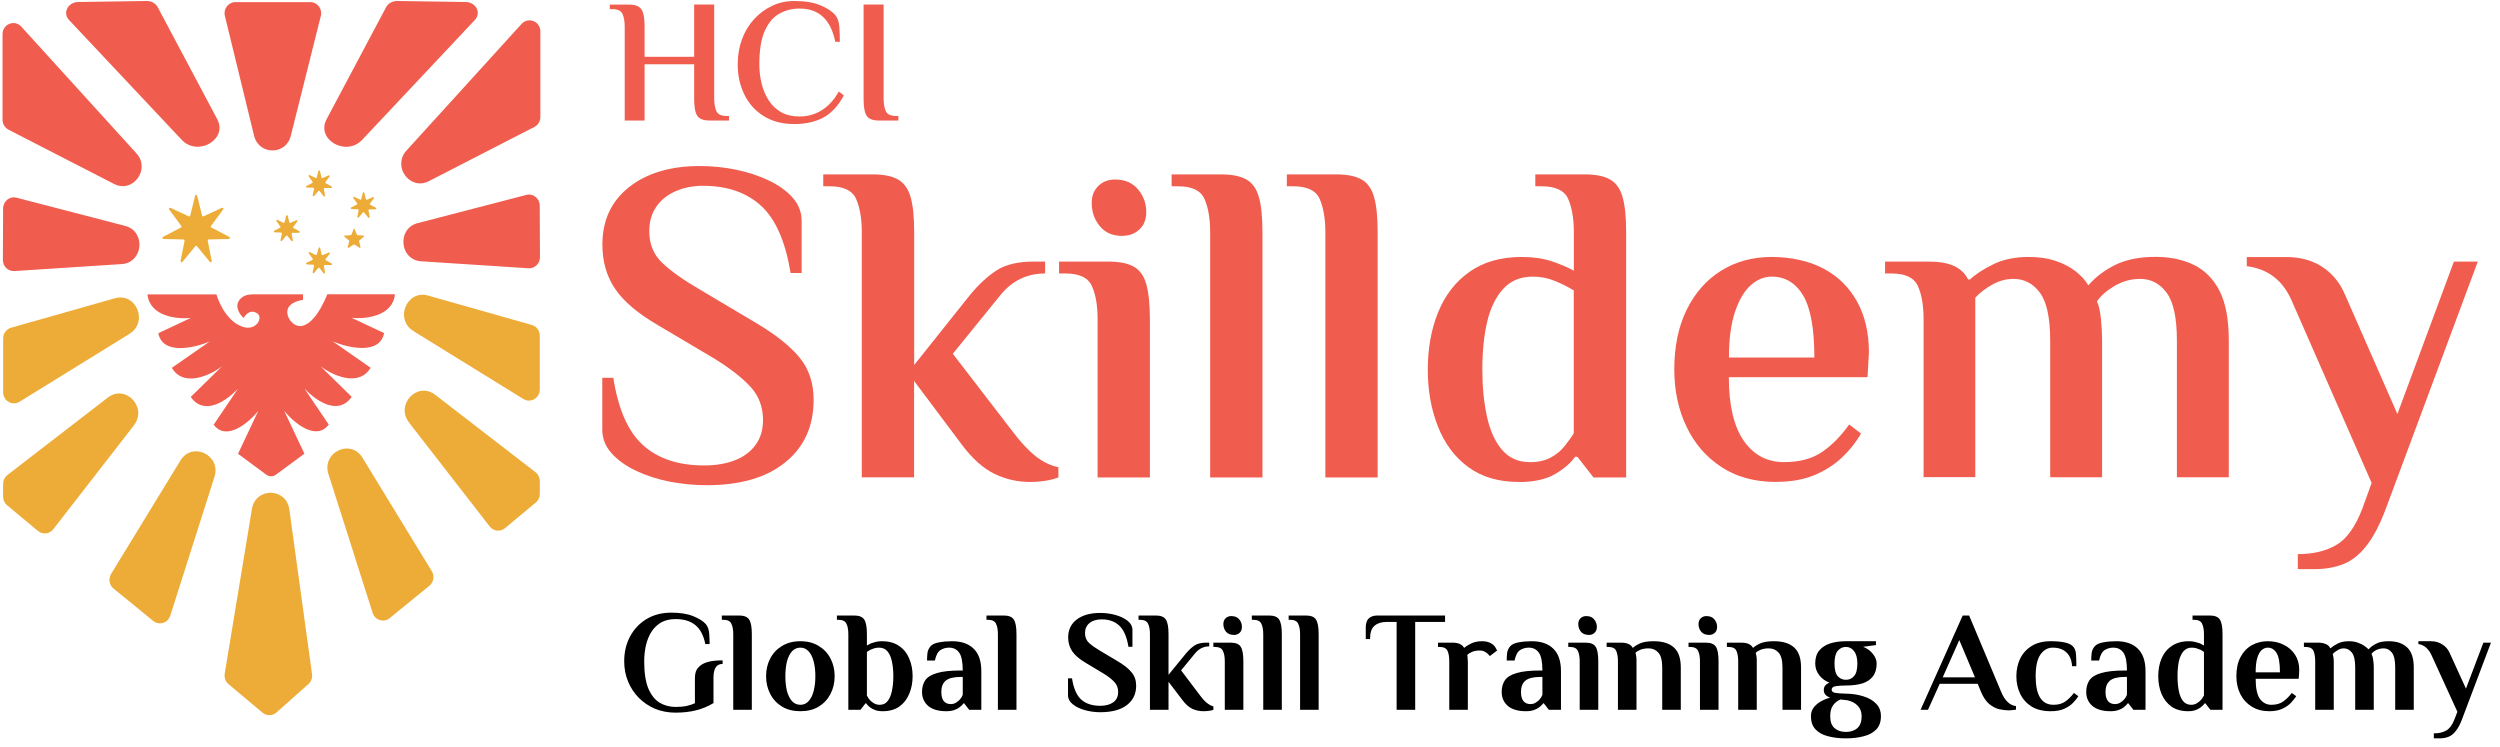
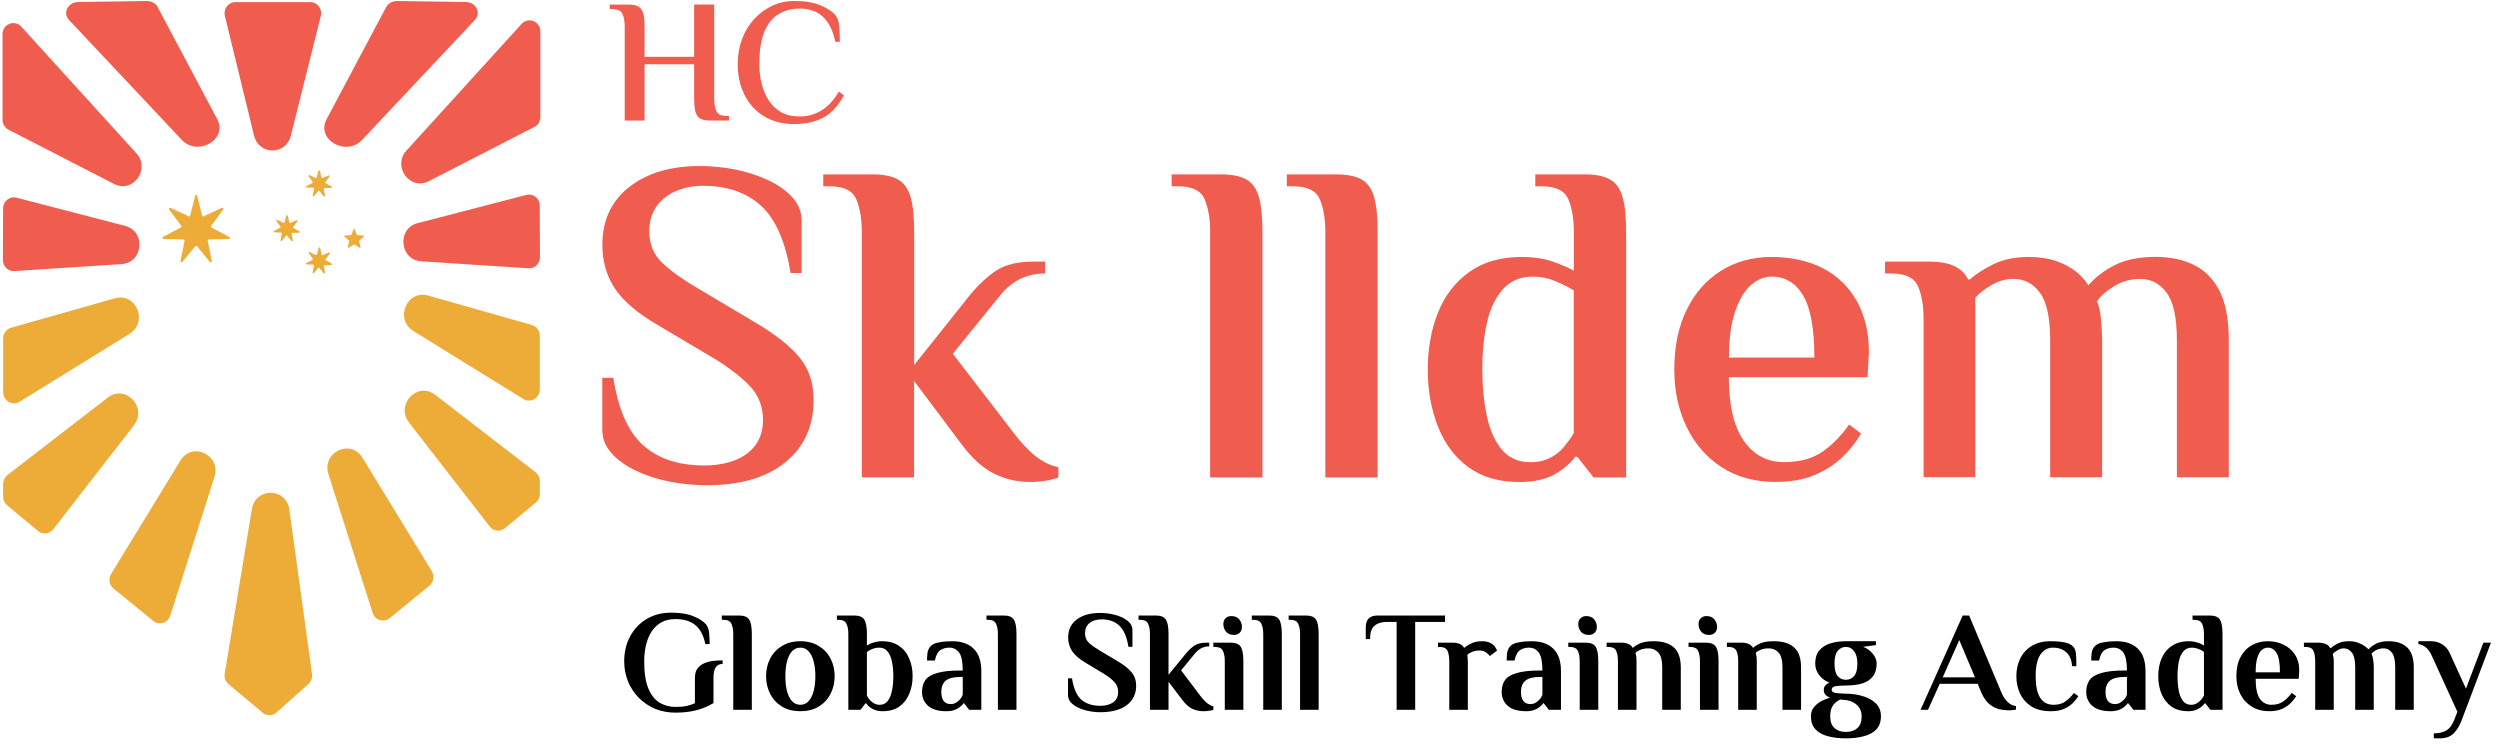
<svg xmlns="http://www.w3.org/2000/svg" width="455" height="136" viewBox="0 0 455 136" fill="none">
  <path d="M128.58 88.308C126.29 88.308 124.035 88.075 121.817 87.646C119.581 87.198 117.541 86.537 115.681 85.642C113.82 84.748 112.335 83.674 111.244 82.422C110.153 81.169 109.616 79.756 109.616 78.2V68.754H111.62C112.514 74.497 114.321 78.593 117.058 81.044C119.796 83.495 123.499 84.712 128.168 84.712C130.225 84.712 132.068 84.408 133.678 83.799C135.288 83.191 136.558 82.261 137.489 81.008C138.419 79.756 138.866 78.236 138.866 76.447C138.866 74.049 138.097 72.028 136.576 70.382C135.056 68.736 132.891 67.054 130.1 65.319L119.813 59.219C116.074 57.054 113.445 54.818 111.924 52.528C110.385 50.238 109.634 47.572 109.634 44.513C109.634 40.112 111.244 36.624 114.482 34.065C117.72 31.507 121.996 30.219 127.345 30.219C129.563 30.219 131.782 30.434 133.947 30.881C136.111 31.328 138.115 31.99 139.922 32.849C141.729 33.708 143.178 34.763 144.269 35.98C145.36 37.214 145.897 38.627 145.897 40.237V49.683H143.893C142.945 43.941 141.156 39.862 138.508 37.447C135.861 35.031 132.336 33.815 127.935 33.815C126.093 33.815 124.429 34.155 122.926 34.817C121.424 35.479 120.261 36.427 119.42 37.661C118.579 38.896 118.168 40.363 118.168 42.098C118.168 44.441 118.955 46.356 120.547 47.858C122.139 49.361 124.322 50.918 127.113 52.546L137.381 58.646C141.067 60.811 143.768 62.958 145.486 65.033C147.221 67.126 148.08 69.702 148.08 72.761C148.08 77.556 146.362 81.348 142.945 84.121C139.528 86.912 134.752 88.308 128.615 88.308H128.58Z" fill="#F05C4E" />
  <path d="M187.491 87.718C185.201 87.718 183.055 87.234 181.015 86.251C178.976 85.267 177.026 83.531 175.129 81.027L166.363 69.327V86.877H156.846V42.259C156.846 39.755 156.488 37.733 155.808 36.195C155.111 34.656 153.518 33.905 150.996 33.905H149.833V31.74H158.85C160.8 31.74 162.32 32.044 163.411 32.652C164.503 33.261 165.272 34.316 165.719 35.837C166.167 37.34 166.381 39.486 166.381 42.277V66.429L176.578 53.637C178.135 51.741 179.745 50.274 181.391 49.201C183.037 48.145 185.273 47.608 188.117 47.608H190.211V49.773C188.6 49.773 187.098 50.095 185.738 50.739C184.378 51.383 183.126 52.403 182.017 53.78L173.412 64.389L184.271 78.504C185.774 80.508 187.205 82.029 188.529 83.066C189.871 84.104 191.23 84.748 192.626 85.034V86.877C192.178 87.091 191.463 87.288 190.461 87.467C189.459 87.628 188.475 87.718 187.527 87.718H187.491Z" fill="#F05C4E" />
-   <path d="M199.764 86.876V58.127C199.764 55.623 199.424 53.601 198.726 52.062C198.028 50.524 196.436 49.773 193.914 49.773H192.751V47.608H201.767C203.717 47.608 205.238 47.912 206.329 48.52C207.421 49.129 208.19 50.184 208.619 51.705C209.049 53.225 209.281 55.354 209.281 58.145V86.894H199.746L199.764 86.876ZM204.29 42.939C202.501 42.939 201.123 42.348 200.157 41.15C199.173 39.951 198.69 38.538 198.69 36.928C198.69 35.639 199.102 34.62 199.907 33.833C200.712 33.045 201.732 32.67 202.948 32.67C204.737 32.67 206.115 33.278 207.117 34.459C208.118 35.657 208.619 37.035 208.619 38.591C208.619 39.933 208.208 40.989 207.367 41.758C206.526 42.545 205.506 42.921 204.272 42.921L204.29 42.939Z" fill="#F05C4E" />
  <path d="M220.249 86.877V42.259C220.249 39.755 219.891 37.733 219.212 36.195C218.514 34.656 216.922 33.905 214.399 33.905H213.236V31.74H222.253C224.203 31.74 225.723 32.044 226.815 32.652C227.906 33.261 228.675 34.316 229.105 35.837C229.552 37.34 229.767 39.486 229.767 42.277V86.895H220.231L220.249 86.877Z" fill="#F05C4E" />
  <path d="M241.215 86.877V42.259C241.215 39.755 240.857 37.733 240.177 36.195C239.48 34.656 237.887 33.905 235.365 33.905H234.202V31.74H243.219C245.169 31.74 246.689 32.044 247.781 32.652C248.872 33.261 249.641 34.316 250.071 35.837C250.518 37.34 250.732 39.486 250.732 42.277V86.895H241.197L241.215 86.877Z" fill="#F05C4E" />
  <path d="M276.405 87.718C272.737 87.718 269.66 86.805 267.209 84.998C264.758 83.191 262.916 80.723 261.699 77.61C260.465 74.497 259.856 71.044 259.856 67.251C259.856 63.459 260.483 59.934 261.735 56.84C262.987 53.745 264.884 51.294 267.424 49.487C269.964 47.68 273.149 46.767 276.995 46.767C279.052 46.767 280.859 47.036 282.434 47.555C283.99 48.091 285.332 48.664 286.441 49.272V42.259C286.441 39.755 286.083 37.733 285.403 36.195C284.706 34.656 283.113 33.905 280.591 33.905H279.428V31.74H288.445C290.395 31.74 291.915 32.044 293.006 32.652C294.098 33.261 294.867 34.316 295.296 35.837C295.744 37.34 295.958 39.486 295.958 42.277V86.895H290.019L287.085 83.138H286.673C285.886 84.247 284.688 85.302 283.042 86.269C281.396 87.234 279.178 87.736 276.405 87.736V87.718ZM278.408 84.122C279.911 84.122 281.181 83.835 282.219 83.281C283.256 82.726 284.097 82.029 284.759 81.188C285.421 80.347 285.994 79.578 286.423 78.844V52.85C285.421 52.242 284.276 51.669 282.988 51.133C281.7 50.596 280.376 50.346 278.981 50.346C276.745 50.346 274.956 51.079 273.596 52.564C272.236 54.049 271.252 56.052 270.662 58.575C270.072 61.115 269.785 63.995 269.785 67.216C269.785 70.436 270.072 73.263 270.626 75.821C271.181 78.379 272.111 80.401 273.381 81.885C274.669 83.37 276.333 84.104 278.39 84.104L278.408 84.122Z" fill="#F05C4E" />
  <path d="M323.273 87.717C319.373 87.717 316.045 86.805 313.29 84.998C310.535 83.191 308.406 80.74 306.939 77.645C305.454 74.55 304.721 71.08 304.721 67.233C304.721 63.065 305.472 59.433 306.975 56.374C308.478 53.315 310.571 50.936 313.236 49.272C315.902 47.608 318.979 46.767 322.432 46.767C325.885 46.767 329.194 47.465 331.842 48.861C334.49 50.256 336.529 52.26 337.978 54.871C339.427 57.483 340.143 60.578 340.143 64.138L339.892 68.647H314.65C314.65 73.781 315.562 77.627 317.369 80.222C319.176 82.816 321.609 84.104 324.686 84.104C327.53 84.104 329.856 83.478 331.663 82.225C333.47 80.973 335.098 79.309 336.547 77.252L338.712 78.915C337.763 80.526 336.601 81.993 335.205 83.299C333.81 84.605 332.146 85.66 330.196 86.483C328.246 87.288 325.938 87.7 323.255 87.7L323.273 87.717ZM314.667 65.069H330.214C330.214 59.827 329.534 56.07 328.174 53.78C326.815 51.49 324.901 50.345 322.45 50.345C321.054 50.345 319.784 50.882 318.603 51.938C317.44 52.993 316.492 54.603 315.759 56.786C315.043 58.95 314.667 61.723 314.667 65.051V65.069Z" fill="#F05C4E" />
  <path d="M350.092 86.876V58.127C350.092 55.623 349.752 53.601 349.054 52.063C348.357 50.524 346.764 49.773 344.242 49.773H343.079V47.608H351.094C352.936 47.608 354.439 47.876 355.602 48.395C356.765 48.932 357.641 49.737 358.196 50.864H358.536C359.538 49.916 360.951 49.003 362.758 48.109C364.565 47.214 366.73 46.767 369.234 46.767C371.077 46.767 372.705 47 374.118 47.483C375.531 47.948 376.766 48.592 377.786 49.397C378.805 50.202 379.575 51.061 380.075 51.937C381.364 50.435 382.992 49.2 384.959 48.216C386.927 47.25 389.378 46.749 392.276 46.749C394.942 46.749 397.286 47.232 399.289 48.216C401.293 49.2 402.849 50.775 403.976 52.975C405.086 55.175 405.64 58.163 405.64 61.956V86.859H396.194V61.956C396.194 57.841 395.568 54.943 394.316 53.261C393.064 51.58 391.453 50.757 389.503 50.757C387.893 50.757 386.355 51.168 384.906 52.009C383.457 52.85 382.365 53.798 381.65 54.853C381.99 55.569 382.222 56.624 382.365 57.984C382.508 59.344 382.58 60.668 382.58 61.956V86.859H373.134V61.956C373.134 57.841 372.508 54.943 371.256 53.261C370.003 51.58 368.393 50.757 366.443 50.757C365.102 50.757 363.831 51.114 362.597 51.794C361.363 52.492 360.343 53.279 359.502 54.174V86.841H350.056L350.092 86.876Z" fill="#F05C4E" />
-   <path d="M418.202 103.603V100.848C420.993 100.848 423.319 100.294 425.215 99.184C427.111 98.075 428.704 95.839 429.974 92.494L431.637 87.896L417.272 55.139C416.431 53.082 415.304 51.508 413.891 50.417C412.477 49.325 410.814 48.681 408.917 48.449V46.785H416.181C418.685 46.785 420.85 47.393 422.657 48.574C424.464 49.773 425.823 51.401 426.718 53.458L436.325 75.355L446.611 47.608H450.959L434.321 92.315C433.212 95.32 432.013 97.646 430.725 99.292C429.437 100.938 428.024 102.065 426.467 102.673C424.911 103.281 423.158 103.585 421.208 103.585H418.202V103.603Z" fill="#F05C4E" />
  <path d="M22.79 41.117L3.012 35.981C1.773 35.653 0.566 36.617 0.566 37.93L0.523 47.311C0.523 48.475 1.476 49.407 2.609 49.333L22.155 48.062C26.073 47.808 26.591 42.101 22.78 41.117H22.79ZM28.709 1.316C28.339 0.606 27.534 0.162 26.666 0.183L14.225 0.363C12.361 0.395 11.355 2.353 12.562 3.635L33.072 25.446C36.004 28.559 41.489 25.383 39.541 21.698L28.709 1.316ZM84.763 0.363L72.311 0.183C71.443 0.172 70.649 0.606 70.268 1.316L59.436 21.709C57.477 25.393 62.972 28.57 65.905 25.457L86.425 3.635C87.632 2.353 86.637 0.395 84.763 0.363ZM95.796 35.473L76.017 40.608C72.205 41.593 72.724 47.3 76.642 47.554L96.188 48.825C97.32 48.899 98.284 47.967 98.273 46.803L98.231 37.421C98.231 36.108 97.024 35.145 95.785 35.473H95.796ZM3.869 4.842C2.652 3.508 0.46 4.386 0.46 6.218V21.793C0.46 22.556 0.883 23.254 1.551 23.604L20.768 33.483C24.199 35.24 27.449 30.793 24.834 27.913L3.869 4.842ZM94.938 4.344L73.974 27.405C71.358 30.285 74.598 34.743 78.039 32.974L97.257 23.106C97.924 22.767 98.347 22.069 98.347 21.296V5.72C98.347 3.889 96.156 3.01 94.938 4.344ZM56.492 0.384H42.844C41.563 0.384 40.621 1.623 40.928 2.893L46.243 24.705C47.111 28.263 52.035 28.284 52.924 24.726L58.388 2.904C58.705 1.633 57.763 0.384 56.482 0.384H56.492Z" fill="#F05C4E" />
  <path d="M45.851 92.628L40.896 122.614C40.78 123.334 41.044 124.054 41.595 124.52L47.789 129.708C48.53 130.333 49.6 130.311 50.32 129.666L56.133 124.499C56.641 124.054 56.884 123.366 56.789 122.688L52.66 92.724C52.109 88.732 46.508 88.647 45.851 92.628Z" fill="#EDAB37" />
  <path d="M24.399 77.381L9.692 96.323C9.015 97.202 7.755 97.34 6.908 96.631L1.296 91.961C0.841 91.58 0.565 91.008 0.565 90.394V88.075C0.565 87.44 0.851 86.847 1.349 86.455L19.613 72.362C22.843 69.864 26.898 74.141 24.378 77.381H24.399Z" fill="#EDAB37" />
  <path d="M74.418 76.873L89.125 95.815C89.803 96.694 91.063 96.832 91.91 96.122L97.522 91.453C97.977 91.072 98.252 90.5 98.252 89.886V87.567C98.252 86.932 97.966 86.339 97.469 85.947L79.204 71.854C75.975 69.355 71.92 73.633 74.44 76.873H74.418Z" fill="#EDAB37" />
  <path d="M39.032 86.784L30.985 112.057C30.561 113.392 28.962 113.879 27.893 113.01L20.661 107.113C19.878 106.477 19.687 105.334 20.216 104.466L32.837 83.819C34.997 80.282 40.291 82.834 39.032 86.794V86.784Z" fill="#EDAB37" />
  <path d="M23.605 60.737L3.562 73.114C2.249 73.93 0.576 72.955 0.576 71.378V61.594C0.576 60.684 1.169 59.89 2.016 59.646L20.905 54.288C24.77 53.187 27.036 58.598 23.605 60.715V60.726V60.737Z" fill="#EDAB37" />
  <path d="M59.775 86.275L67.822 111.549C68.246 112.883 69.845 113.381 70.914 112.502L78.146 106.605C78.929 105.969 79.12 104.826 78.591 103.958L65.969 83.311C63.809 79.774 58.515 82.326 59.775 86.286V86.275Z" fill="#EDAB37" />
  <path d="M75.212 60.239L95.255 72.617C96.568 73.432 98.241 72.458 98.241 70.88V61.097C98.241 60.186 97.648 59.392 96.801 59.148L77.912 53.791C74.047 52.69 71.781 58.1 75.212 60.218V60.228V60.239Z" fill="#EDAB37" />
-   <path d="M50.202 86.402C49.683 86.783 48.995 86.783 48.476 86.402L43.32 82.59L47.015 74.766C45.13 77.116 41.107 80.314 38.894 77.286L43.32 70.732C41.435 72.754 37.264 75.877 34.712 72.246L40.376 66.698C38.248 68.296 33.441 70.583 31.271 66.952L38.163 62.155C35.368 63.331 29.598 64.675 28.814 60.641L34.722 57.867C32.255 58.121 27.247 57.613 26.845 53.579H39.392C39.953 55.516 41.711 59.011 44.665 59.603C45.702 59.805 46.856 59.286 47.163 58.259C47.343 57.655 47.206 57.084 46.306 56.787C45.692 56.586 45.046 56.914 44.654 57.433L44.315 57.867C43.468 57.073 42.431 55.368 44.05 54.129C44.654 53.663 45.438 53.568 46.189 53.568H55.147V54.574C54.448 54.659 53.463 54.955 52.818 55.548C51.356 56.914 53.188 59.815 55.105 59.286C56.417 58.926 58.006 57.401 59.573 53.558H71.876C71.484 57.592 66.466 58.1 63.999 57.846L69.907 60.62C69.123 64.654 63.342 63.309 60.557 62.134L67.45 66.93C65.29 70.562 60.473 68.275 58.344 66.676L64.009 72.225C61.447 75.856 57.286 72.733 55.401 70.71L59.827 77.264C57.614 80.293 53.59 77.095 51.706 74.745L55.401 82.569L50.223 86.391L50.202 86.402Z" fill="#F05C4E" />
  <path d="M35.508 35.61C35.561 35.409 35.826 35.409 35.879 35.61L36.779 39.231C36.81 39.359 36.938 39.422 37.054 39.369L40.379 37.823C40.569 37.739 40.739 37.971 40.612 38.13L38.409 41.106C38.335 41.201 38.367 41.349 38.483 41.413L41.734 43.117C41.914 43.213 41.85 43.498 41.649 43.498L37.996 43.583C37.869 43.583 37.785 43.71 37.806 43.827L38.536 47.49C38.579 47.691 38.325 47.829 38.187 47.66L35.847 44.801C35.773 44.706 35.625 44.706 35.55 44.801L33.211 47.66C33.084 47.819 32.829 47.691 32.861 47.49L33.592 43.827C33.613 43.7 33.528 43.583 33.401 43.583L29.748 43.498C29.547 43.498 29.483 43.213 29.663 43.117L32.914 41.413C33.02 41.36 33.062 41.212 32.988 41.106L30.786 38.13C30.659 37.961 30.839 37.739 31.019 37.823L34.343 39.369C34.46 39.422 34.587 39.369 34.619 39.231L35.519 35.61H35.508Z" fill="#EDAB37" />
  <path d="M53.305 43.732C53.337 43.88 53.146 43.975 53.051 43.859L52.299 42.916C52.236 42.842 52.13 42.842 52.077 42.916L51.304 43.837C51.209 43.954 51.018 43.859 51.05 43.711L51.304 42.514C51.325 42.419 51.261 42.334 51.166 42.323L49.98 42.281C49.832 42.281 49.779 42.059 49.917 41.995L50.975 41.455C51.06 41.413 51.081 41.307 51.029 41.233L50.319 40.248C50.234 40.121 50.361 39.952 50.499 40.026L51.579 40.545C51.664 40.587 51.759 40.545 51.791 40.449L52.087 39.274C52.13 39.126 52.331 39.126 52.373 39.274L52.648 40.46C52.67 40.555 52.776 40.597 52.85 40.566L53.93 40.079C54.067 40.015 54.205 40.185 54.11 40.312L53.379 41.275C53.326 41.349 53.347 41.455 53.432 41.508L54.48 42.08C54.618 42.154 54.565 42.366 54.406 42.366H53.22C53.136 42.376 53.061 42.461 53.083 42.556L53.305 43.753V43.732Z" fill="#EDAB37" />
  <path d="M59.16 35.579C59.192 35.727 59.002 35.823 58.906 35.706L58.154 34.764C58.091 34.69 57.985 34.69 57.932 34.764L57.159 35.685C57.064 35.801 56.873 35.706 56.905 35.558L57.159 34.361C57.18 34.266 57.117 34.181 57.022 34.171L55.836 34.129C55.688 34.129 55.635 33.906 55.772 33.843L56.831 33.303C56.916 33.26 56.937 33.154 56.884 33.08L56.175 32.096C56.09 31.968 56.217 31.799 56.355 31.873L57.434 32.392C57.519 32.434 57.614 32.392 57.646 32.297L57.943 31.121C57.985 30.973 58.186 30.973 58.229 31.121L58.504 32.307C58.525 32.403 58.631 32.445 58.705 32.413L59.785 31.926C59.923 31.863 60.06 32.032 59.965 32.159L59.234 33.123C59.182 33.197 59.203 33.303 59.287 33.355L60.336 33.927C60.473 34.001 60.42 34.213 60.262 34.213H59.076C58.991 34.224 58.917 34.309 58.938 34.404L59.16 35.6V35.579Z" fill="#EDAB37" />
  <path d="M59.139 49.608C59.171 49.756 58.98 49.852 58.885 49.725L58.144 48.772C58.08 48.698 57.974 48.698 57.921 48.772L57.148 49.693C57.053 49.809 56.862 49.714 56.894 49.555L57.159 48.369C57.18 48.274 57.117 48.189 57.021 48.179L55.836 48.126C55.687 48.126 55.634 47.904 55.782 47.84L56.852 47.311C56.937 47.268 56.958 47.162 56.905 47.088L56.206 46.103C56.121 45.976 56.248 45.807 56.386 45.881L57.466 46.411C57.551 46.453 57.646 46.411 57.678 46.315L57.985 45.14C58.027 44.992 58.239 44.992 58.271 45.14L58.535 46.326C58.557 46.421 58.652 46.464 58.737 46.432L59.827 45.955C59.965 45.892 60.102 46.072 60.007 46.188L59.266 47.141C59.213 47.215 59.234 47.321 59.308 47.374L60.357 47.956C60.494 48.031 60.441 48.242 60.282 48.242H59.097C59.012 48.242 58.938 48.327 58.948 48.422L59.16 49.619L59.139 49.608Z" fill="#EDAB37" />
-   <path d="M67.261 39.465C67.292 39.613 67.112 39.709 67.007 39.592L66.265 38.671C66.202 38.597 66.096 38.597 66.043 38.671L65.291 39.571C65.196 39.687 65.005 39.592 65.037 39.444L65.27 38.279C65.291 38.184 65.228 38.099 65.132 38.089L63.978 38.046C63.83 38.046 63.777 37.824 63.915 37.76L64.952 37.231C65.037 37.189 65.058 37.083 65.005 37.009L64.306 36.056C64.211 35.929 64.349 35.759 64.487 35.833L65.545 36.331C65.63 36.373 65.725 36.331 65.746 36.236L66.032 35.092C66.075 34.944 66.276 34.944 66.318 35.092L66.594 36.246C66.615 36.342 66.721 36.384 66.795 36.352L67.853 35.876C67.991 35.812 68.129 35.981 68.034 36.109L67.335 37.04C67.282 37.114 67.303 37.22 67.388 37.263L68.415 37.813C68.552 37.887 68.51 38.099 68.351 38.099L67.197 38.12C67.102 38.12 67.038 38.205 67.059 38.3L67.282 39.465" fill="#EDAB37" />
  <path fill-rule="evenodd" clip-rule="evenodd" d="M64.539 41.688L64.984 42.79L66.169 42.874C66.265 42.874 66.307 43.002 66.233 43.065L65.333 43.827L65.619 44.981C65.64 45.077 65.545 45.151 65.46 45.098L64.454 44.473L63.448 45.098C63.364 45.151 63.268 45.077 63.29 44.981L63.575 43.827L62.675 43.065C62.601 43.002 62.644 42.885 62.739 42.874L63.925 42.79L64.37 41.688C64.401 41.604 64.528 41.604 64.571 41.688H64.539Z" fill="#EDAB37" />
  <path d="M113.698 21.941V4.86C113.698 3.9 113.562 3.127 113.297 2.543C113.031 1.959 112.418 1.664 111.457 1.664H110.979V0.834H114.436C115.185 0.834 115.764 0.95 116.179 1.186C116.594 1.423 116.889 1.824 117.058 2.403C117.227 2.977 117.314 3.798 117.314 4.865V10.335H126.337V0.829H129.982V17.91C129.982 18.871 130.117 19.643 130.383 20.227C130.648 20.816 131.261 21.106 132.222 21.106H132.671V21.936H129.214C128.466 21.936 127.887 21.825 127.471 21.599C127.056 21.372 126.762 20.971 126.593 20.382C126.424 19.793 126.337 18.967 126.337 17.9V11.697H117.314V21.932H113.698V21.941Z" fill="#F05C4E" />
  <path d="M144.567 22.578C142.414 22.578 140.565 22.101 139.015 21.14C137.465 20.179 136.292 18.876 135.481 17.22C134.67 15.569 134.264 13.729 134.264 11.701C134.264 10.079 134.52 8.573 135.032 7.173C135.544 5.778 136.273 4.556 137.224 3.509C138.17 2.466 139.271 1.65 140.521 1.061C141.772 0.472 143.119 0.182 144.567 0.182C146.464 0.182 148.038 0.438 149.284 0.95C150.529 1.462 151.452 2.07 152.05 2.775C152.456 3.286 152.687 3.982 152.755 4.855C152.818 5.729 152.852 6.647 152.852 7.607H152.021C151.616 5.604 150.877 4.093 149.796 3.079C148.719 2.065 147.295 1.558 145.523 1.558C144.181 1.558 142.955 1.867 141.844 2.485C140.734 3.103 139.85 4.151 139.189 5.618C138.527 7.091 138.199 9.114 138.199 11.697C138.199 12.913 138.339 14.086 138.614 15.216C138.889 16.346 139.324 17.364 139.908 18.272C140.492 19.18 141.245 19.894 142.163 20.416C143.08 20.937 144.2 21.198 145.523 21.198C147.039 21.198 148.4 20.807 149.617 20.029C150.834 19.252 151.847 18.127 152.654 16.655L153.581 17.36C152.576 19.238 151.345 20.575 149.887 21.376C148.424 22.178 146.653 22.574 144.562 22.574L144.567 22.578Z" fill="#F05C4E" />
-   <path d="M160.05 21.941C159.302 21.941 158.722 21.83 158.307 21.603C157.892 21.381 157.597 20.976 157.428 20.387C157.26 19.802 157.173 18.972 157.173 17.905V0.829H160.818V17.91C160.818 18.87 160.953 19.643 161.218 20.227C161.484 20.816 162.097 21.106 163.058 21.106H163.507V21.936H160.05V21.941Z" fill="#F05C4E" />
  <path d="M122.964 129.702C121.612 129.702 120.364 129.468 119.22 129C118.094 128.515 117.106 127.847 116.256 126.998C115.424 126.149 114.774 125.161 114.306 124.034C113.838 122.89 113.604 121.659 113.604 120.342C113.604 118.678 113.96 117.179 114.67 115.844C115.381 114.509 116.378 113.452 117.66 112.672C118.96 111.892 120.468 111.502 122.184 111.502C123.814 111.502 125.148 111.719 126.188 112.152C127.228 112.568 127.991 113.053 128.476 113.608C128.823 114.041 129.022 114.605 129.074 115.298C129.126 115.991 129.152 116.633 129.152 117.222H128.372C128.043 115.627 127.436 114.475 126.552 113.764C125.668 113.036 124.472 112.672 122.964 112.672C121.924 112.672 121.04 112.88 120.312 113.296C119.602 113.712 119.012 114.284 118.544 115.012C118.094 115.74 117.764 116.563 117.556 117.482C117.348 118.401 117.244 119.354 117.244 120.342C117.244 122.439 117.496 124.095 117.998 125.308C118.518 126.521 119.212 127.388 120.078 127.908C120.945 128.411 121.907 128.662 122.964 128.662C123.744 128.662 124.412 128.601 124.966 128.48C125.521 128.359 126.024 128.194 126.474 127.986V123.358C126.474 122.994 126.526 122.63 126.63 122.266C126.752 121.902 126.986 121.564 127.332 121.252C127.679 120.923 128.182 120.663 128.84 120.472C129.516 120.281 130.409 120.186 131.518 120.186V120.836C130.929 120.836 130.504 121.053 130.244 121.486C129.984 121.919 129.854 122.526 129.854 123.306V127.96C128.849 128.567 127.783 129.009 126.656 129.286C125.53 129.563 124.299 129.702 122.964 129.702ZM133.452 129.182V115.402C133.452 114.622 133.339 113.998 133.114 113.53C132.906 113.045 132.412 112.802 131.632 112.802H131.372V112.022H134.492C135.411 112.022 136.026 112.265 136.338 112.75C136.667 113.235 136.832 114.119 136.832 115.402V129.182H133.452ZM145.667 129.442C144.385 129.442 143.275 129.165 142.339 128.61C141.403 128.038 140.684 127.267 140.181 126.296C139.679 125.325 139.427 124.251 139.427 123.072C139.427 121.876 139.679 120.801 140.181 119.848C140.684 118.877 141.403 118.115 142.339 117.56C143.275 116.988 144.385 116.702 145.667 116.702C146.967 116.702 148.077 116.988 148.995 117.56C149.931 118.115 150.651 118.877 151.153 119.848C151.656 120.801 151.907 121.876 151.907 123.072C151.907 124.251 151.656 125.325 151.153 126.296C150.651 127.267 149.931 128.038 148.995 128.61C148.077 129.165 146.967 129.442 145.667 129.442ZM145.667 128.272C146.274 128.272 146.777 128.047 147.175 127.596C147.591 127.145 147.895 126.53 148.085 125.75C148.293 124.953 148.397 124.06 148.397 123.072C148.397 122.067 148.293 121.174 148.085 120.394C147.895 119.614 147.591 118.999 147.175 118.548C146.777 118.097 146.274 117.872 145.667 117.872C145.061 117.872 144.549 118.097 144.133 118.548C143.735 118.999 143.431 119.614 143.223 120.394C143.033 121.174 142.937 122.067 142.937 123.072C142.937 124.06 143.033 124.953 143.223 125.75C143.431 126.53 143.735 127.145 144.133 127.596C144.549 128.047 145.061 128.272 145.667 128.272ZM160.637 129.442C160.117 129.442 159.666 129.373 159.285 129.234C158.904 129.095 158.592 128.931 158.349 128.74C158.054 128.532 157.82 128.289 157.647 128.012H157.517L156.607 129.182H154.397V115.402C154.397 114.622 154.284 113.998 154.059 113.53C153.851 113.045 153.357 112.802 152.577 112.802H152.317V112.022H155.437C156.356 112.022 156.971 112.265 157.283 112.75C157.612 113.235 157.777 114.119 157.777 115.402V117.482C158.002 117.343 158.245 117.213 158.505 117.092C158.748 117.005 159.034 116.919 159.363 116.832C159.692 116.745 160.074 116.702 160.507 116.702C161.772 116.702 162.812 116.988 163.627 117.56C164.459 118.115 165.074 118.877 165.473 119.848C165.889 120.801 166.097 121.876 166.097 123.072C166.097 124.251 165.889 125.325 165.473 126.296C165.074 127.267 164.468 128.038 163.653 128.61C162.856 129.165 161.85 129.442 160.637 129.442ZM160.117 128.272C160.724 128.272 161.2 128.047 161.547 127.596C161.911 127.145 162.171 126.53 162.327 125.75C162.5 124.953 162.587 124.06 162.587 123.072C162.587 122.067 162.5 121.174 162.327 120.394C162.171 119.614 161.902 118.999 161.521 118.548C161.157 118.097 160.646 117.872 159.987 117.872C159.658 117.872 159.354 117.915 159.077 118.002C158.817 118.089 158.592 118.175 158.401 118.262C158.176 118.383 157.968 118.513 157.777 118.652V126.582C157.933 126.929 158.124 127.215 158.349 127.44C158.54 127.648 158.782 127.839 159.077 128.012C159.372 128.185 159.718 128.272 160.117 128.272ZM172.23 129.442C170.791 129.442 169.69 129.121 168.928 128.48C168.182 127.821 167.81 126.972 167.81 125.932C167.81 125.1 168 124.398 168.382 123.826C168.78 123.237 169.491 122.795 170.514 122.5C171.536 122.188 172.975 122.032 174.83 122.032H175.22C175.22 120.472 175.003 119.389 174.57 118.782C174.136 118.175 173.53 117.872 172.75 117.872C172.16 117.872 171.632 118.019 171.164 118.314C170.696 118.609 170.358 119.241 170.15 120.212H168.72C168.72 119.761 168.746 119.302 168.798 118.834C168.867 118.366 169.058 117.959 169.37 117.612C169.682 117.265 170.193 117.031 170.904 116.91C171.632 116.771 172.42 116.702 173.27 116.702C174.968 116.702 176.277 117.153 177.196 118.054C178.132 118.955 178.6 120.325 178.6 122.162V129.182H176.39L175.48 128.012H175.35C175.263 128.151 175.15 128.281 175.012 128.402C174.89 128.523 174.76 128.636 174.622 128.74C174.379 128.931 174.058 129.095 173.66 129.234C173.261 129.373 172.784 129.442 172.23 129.442ZM173.01 128.142C173.408 128.142 173.738 128.055 173.998 127.882C174.275 127.709 174.509 127.518 174.7 127.31C174.925 127.067 175.098 126.781 175.22 126.452V123.202H174.83C173.582 123.202 172.68 123.427 172.126 123.878C171.588 124.329 171.32 125.013 171.32 125.932C171.32 126.66 171.467 127.215 171.762 127.596C172.074 127.96 172.49 128.142 173.01 128.142ZM181.618 129.182V115.402C181.618 114.622 181.505 113.998 181.28 113.53C181.072 113.045 180.578 112.802 179.798 112.802H179.538V112.022H182.658C183.577 112.022 184.192 112.265 184.504 112.75C184.833 113.235 184.998 114.119 184.998 115.402V129.182H181.618ZM200.255 129.624C199.319 129.624 198.401 129.503 197.499 129.26C196.598 129.017 195.853 128.662 195.263 128.194C194.674 127.726 194.379 127.163 194.379 126.504V123.462H195.107C195.385 125.265 195.939 126.547 196.771 127.31C197.621 128.073 198.773 128.454 200.229 128.454C201.217 128.454 202.006 128.246 202.595 127.83C203.202 127.397 203.505 126.764 203.505 125.932C203.505 125.187 203.263 124.571 202.777 124.086C202.309 123.583 201.659 123.081 200.827 122.578L197.629 120.654C196.451 119.961 195.619 119.25 195.133 118.522C194.648 117.794 194.405 116.953 194.405 116C194.405 114.631 194.925 113.547 195.965 112.75C197.023 111.953 198.444 111.554 200.229 111.554C201.183 111.554 202.101 111.675 202.985 111.918C203.887 112.161 204.632 112.516 205.221 112.984C205.811 113.452 206.105 114.015 206.105 114.674V117.716H205.377C205.083 115.913 204.528 114.631 203.713 113.868C202.899 113.105 201.833 112.724 200.515 112.724C199.579 112.724 198.834 112.949 198.279 113.4C197.742 113.851 197.473 114.466 197.473 115.246C197.473 115.974 197.716 116.563 198.201 117.014C198.704 117.465 199.363 117.933 200.177 118.418L203.375 120.316C204.554 121.009 205.412 121.694 205.949 122.37C206.504 123.029 206.781 123.835 206.781 124.788C206.781 126.279 206.218 127.457 205.091 128.324C203.965 129.191 202.353 129.624 200.255 129.624ZM219.041 129.442C218.313 129.442 217.629 129.295 216.987 129C216.346 128.688 215.739 128.142 215.167 127.362L212.671 124.086V129.182H209.291V115.402C209.291 114.622 209.179 113.998 208.953 113.53C208.745 113.045 208.251 112.802 207.471 112.802H207.211V112.022H210.331C211.25 112.022 211.865 112.265 212.177 112.75C212.507 113.235 212.671 114.119 212.671 115.402V122.812L215.817 118.964C216.355 118.323 216.883 117.829 217.403 117.482C217.923 117.135 218.643 116.962 219.561 116.962H220.081V117.638C219.059 117.638 218.192 118.071 217.481 118.938L214.959 122.006L218.417 126.582C218.868 127.189 219.293 127.648 219.691 127.96C220.09 128.272 220.471 128.471 220.835 128.558V129.182C220.697 129.251 220.445 129.312 220.081 129.364C219.717 129.416 219.371 129.442 219.041 129.442ZM224.602 115.558C223.944 115.558 223.45 115.359 223.12 114.96C222.808 114.561 222.652 114.102 222.652 113.582C222.652 113.131 222.791 112.776 223.068 112.516C223.346 112.256 223.684 112.126 224.082 112.126C224.741 112.126 225.226 112.325 225.538 112.724C225.868 113.123 226.032 113.582 226.032 114.102C226.032 114.553 225.894 114.908 225.616 115.168C225.339 115.428 225.001 115.558 224.602 115.558ZM222.912 129.182V120.342C222.912 119.562 222.8 118.938 222.574 118.47C222.366 117.985 221.872 117.742 221.092 117.742H220.832V116.962H223.952C224.871 116.962 225.486 117.205 225.798 117.69C226.128 118.175 226.292 119.059 226.292 120.342V129.182H222.912ZM229.911 129.182V115.402C229.911 114.622 229.798 113.998 229.573 113.53C229.365 113.045 228.871 112.802 228.091 112.802H227.831V112.022H230.951C231.87 112.022 232.485 112.265 232.797 112.75C233.126 113.235 233.291 114.119 233.291 115.402V129.182H229.911ZM236.614 129.182V115.402C236.614 114.622 236.502 113.998 236.276 113.53C236.068 113.045 235.574 112.802 234.794 112.802H234.534V112.022H237.654C238.573 112.022 239.188 112.265 239.5 112.75C239.83 113.235 239.994 114.119 239.994 115.402V129.182H236.614ZM254.185 129.182V113.192H252.339C251.421 113.192 250.693 113.426 250.155 113.894C249.618 114.345 249.349 115.151 249.349 116.312H248.569V114.102C248.569 113.755 248.63 113.426 248.751 113.114C248.873 112.785 249.089 112.525 249.401 112.334C249.731 112.126 250.19 112.022 250.779 112.022H262.999V113.192H257.565V129.182H254.185ZM263.767 129.182V120.342C263.767 119.562 263.663 118.938 263.455 118.47C263.247 117.985 262.753 117.742 261.973 117.742H261.713V116.962H264.287C264.876 116.962 265.335 117.04 265.665 117.196C266.011 117.335 266.28 117.577 266.471 117.924C266.783 117.647 267.207 117.378 267.745 117.118C268.299 116.841 268.967 116.702 269.747 116.702C270.492 116.702 271.107 116.875 271.593 117.222C271.887 117.43 272.104 117.681 272.243 117.976C272.399 118.271 272.477 118.409 272.477 118.392L271.151 119.406C271.029 119.25 270.873 119.085 270.683 118.912C270.527 118.773 270.336 118.652 270.111 118.548C269.903 118.444 269.651 118.392 269.357 118.392C268.802 118.392 268.334 118.47 267.953 118.626C267.571 118.782 267.268 118.973 267.043 119.198L267.095 119.588C267.112 119.709 267.121 119.848 267.121 120.004C267.138 120.143 267.147 120.29 267.147 120.446V129.182H263.767ZM277.728 129.442C276.289 129.442 275.188 129.121 274.426 128.48C273.68 127.821 273.308 126.972 273.308 125.932C273.308 125.1 273.498 124.398 273.88 123.826C274.278 123.237 274.989 122.795 276.012 122.5C277.034 122.188 278.473 122.032 280.328 122.032H280.718C280.718 120.472 280.501 119.389 280.068 118.782C279.634 118.175 279.028 117.872 278.248 117.872C277.658 117.872 277.13 118.019 276.662 118.314C276.194 118.609 275.856 119.241 275.648 120.212H274.218C274.218 119.761 274.244 119.302 274.296 118.834C274.365 118.366 274.556 117.959 274.868 117.612C275.18 117.265 275.691 117.031 276.402 116.91C277.13 116.771 277.918 116.702 278.768 116.702C280.466 116.702 281.775 117.153 282.694 118.054C283.63 118.955 284.098 120.325 284.098 122.162V129.182H281.888L280.978 128.012H280.848C280.761 128.151 280.648 128.281 280.51 128.402C280.388 128.523 280.258 128.636 280.12 128.74C279.877 128.931 279.556 129.095 279.158 129.234C278.759 129.373 278.282 129.442 277.728 129.442ZM278.508 128.142C278.906 128.142 279.236 128.055 279.496 127.882C279.773 127.709 280.007 127.518 280.198 127.31C280.423 127.067 280.596 126.781 280.718 126.452V123.202H280.328C279.08 123.202 278.178 123.427 277.624 123.878C277.086 124.329 276.818 125.013 276.818 125.932C276.818 126.66 276.965 127.215 277.26 127.596C277.572 127.96 277.988 128.142 278.508 128.142ZM289.196 115.558C288.537 115.558 288.043 115.359 287.714 114.96C287.402 114.561 287.246 114.102 287.246 113.582C287.246 113.131 287.385 112.776 287.662 112.516C287.939 112.256 288.277 112.126 288.676 112.126C289.335 112.126 289.82 112.325 290.132 112.724C290.461 113.123 290.626 113.582 290.626 114.102C290.626 114.553 290.487 114.908 290.21 115.168C289.933 115.428 289.595 115.558 289.196 115.558ZM287.506 129.182V120.342C287.506 119.562 287.393 118.938 287.168 118.47C286.96 117.985 286.466 117.742 285.686 117.742H285.426V116.962H288.546C289.465 116.962 290.08 117.205 290.392 117.69C290.721 118.175 290.886 119.059 290.886 120.342V129.182H287.506ZM294.464 129.182V120.342C294.464 119.562 294.36 118.938 294.152 118.47C293.944 117.985 293.45 117.742 292.67 117.742H292.41V116.962H294.984C295.573 116.962 296.032 117.04 296.362 117.196C296.708 117.335 296.977 117.577 297.168 117.924C297.48 117.629 297.922 117.352 298.494 117.092C299.083 116.832 299.906 116.702 300.964 116.702C302.593 116.702 303.824 117.083 304.656 117.846C305.488 118.591 305.904 119.805 305.904 121.486V129.182H302.524V121.46C302.524 120.195 302.29 119.302 301.822 118.782C301.354 118.262 300.764 118.002 300.054 118.002C299.499 118.002 299.014 118.08 298.598 118.236C298.199 118.392 297.887 118.583 297.662 118.808L297.74 119.172C297.774 119.293 297.8 119.441 297.818 119.614C297.835 119.787 297.844 119.978 297.844 120.186V129.182H294.464ZM311.083 115.558C310.424 115.558 309.93 115.359 309.601 114.96C309.289 114.561 309.133 114.102 309.133 113.582C309.133 113.131 309.272 112.776 309.549 112.516C309.826 112.256 310.164 112.126 310.563 112.126C311.222 112.126 311.707 112.325 312.019 112.724C312.348 113.123 312.513 113.582 312.513 114.102C312.513 114.553 312.374 114.908 312.097 115.168C311.82 115.428 311.482 115.558 311.083 115.558ZM309.393 129.182V120.342C309.393 119.562 309.28 118.938 309.055 118.47C308.847 117.985 308.353 117.742 307.573 117.742H307.313V116.962H310.433C311.352 116.962 311.967 117.205 312.279 117.69C312.608 118.175 312.773 119.059 312.773 120.342V129.182H309.393ZM316.351 129.182V120.342C316.351 119.562 316.247 118.938 316.039 118.47C315.831 117.985 315.337 117.742 314.557 117.742H314.297V116.962H316.871C317.46 116.962 317.919 117.04 318.249 117.196C318.595 117.335 318.864 117.577 319.055 117.924C319.367 117.629 319.809 117.352 320.381 117.092C320.97 116.832 321.793 116.702 322.851 116.702C324.48 116.702 325.711 117.083 326.543 117.846C327.375 118.591 327.791 119.805 327.791 121.486V129.182H324.411V121.46C324.411 120.195 324.177 119.302 323.709 118.782C323.241 118.262 322.651 118.002 321.941 118.002C321.386 118.002 320.901 118.08 320.485 118.236C320.086 118.392 319.774 118.583 319.549 118.808L319.627 119.172C319.661 119.293 319.687 119.441 319.705 119.614C319.722 119.787 319.731 119.978 319.731 120.186V129.182H316.351ZM335.96 134.382C334.746 134.382 333.654 134.252 332.684 133.992C331.73 133.749 330.976 133.333 330.422 132.744C329.867 132.155 329.59 131.357 329.59 130.352C329.59 129.728 329.763 129.191 330.11 128.74C330.474 128.289 330.924 127.917 331.462 127.622C331.999 127.327 332.545 127.111 333.1 126.972C332.77 126.868 332.493 126.703 332.268 126.478C332.042 126.253 331.93 125.941 331.93 125.542C331.93 124.953 332.276 124.519 332.97 124.242C332.242 123.982 331.626 123.54 331.124 122.916C330.621 122.275 330.37 121.555 330.37 120.758C330.37 119.753 330.621 118.955 331.124 118.366C331.626 117.777 332.294 117.352 333.126 117.092C333.975 116.832 334.92 116.702 335.96 116.702H341.42V117.404L339.08 117.716C339.808 117.993 340.397 118.418 340.848 118.99C341.316 119.562 341.55 120.151 341.55 120.758C341.55 121.746 341.316 122.535 340.848 123.124C340.397 123.713 339.747 124.138 338.898 124.398C338.066 124.641 337.086 124.762 335.96 124.762C335.18 124.762 334.547 124.805 334.062 124.892C333.594 124.979 333.36 125.195 333.36 125.542C333.36 125.837 333.594 126.027 334.062 126.114C334.547 126.183 335.18 126.227 335.96 126.244C337.138 126.261 338.204 126.426 339.158 126.738C340.128 127.033 340.9 127.483 341.472 128.09C342.044 128.679 342.33 129.433 342.33 130.352C342.33 131.357 342.052 132.155 341.498 132.744C340.943 133.333 340.18 133.749 339.21 133.992C338.256 134.252 337.173 134.382 335.96 134.382ZM335.96 123.722C336.566 123.722 337.06 123.497 337.442 123.046C337.84 122.595 338.04 121.833 338.04 120.758C338.04 119.77 337.84 119.025 337.442 118.522C337.06 118.002 336.566 117.742 335.96 117.742C335.353 117.742 334.85 117.985 334.452 118.47C334.07 118.938 333.88 119.701 333.88 120.758C333.88 121.833 334.07 122.595 334.452 123.046C334.85 123.497 335.353 123.722 335.96 123.722ZM335.96 133.212C336.826 133.212 337.52 132.978 338.04 132.51C338.56 132.059 338.82 131.34 338.82 130.352C338.82 129.572 338.577 128.931 338.092 128.428C337.606 127.925 336.965 127.596 336.168 127.44L334.946 127.31C334.374 127.553 333.923 127.917 333.594 128.402C333.264 128.87 333.1 129.52 333.1 130.352C333.1 131.34 333.36 132.059 333.88 132.51C334.4 132.978 335.093 133.212 335.96 133.212ZM365.663 129.286C365.091 129.286 364.484 129.217 363.843 129.078C363.219 128.922 362.612 128.601 362.023 128.116C361.451 127.631 360.957 126.894 360.541 125.906L359.943 124.45H353.027L350.895 129.182H349.543L357.213 112.022H358.383L364.207 125.906C364.519 126.669 364.9 127.275 365.351 127.726C365.802 128.177 366.322 128.437 366.911 128.506V129.156C366.772 129.191 366.573 129.217 366.313 129.234C366.07 129.269 365.854 129.286 365.663 129.286ZM353.573 123.28H359.449L356.589 116.494L353.573 123.28ZM373.218 129.442C371.831 129.442 370.67 129.156 369.734 128.584C368.815 127.995 368.122 127.215 367.654 126.244C367.203 125.273 366.978 124.216 366.978 123.072C366.978 121.911 367.203 120.853 367.654 119.9C368.122 118.929 368.815 118.158 369.734 117.586C370.67 116.997 371.831 116.702 373.218 116.702C374.206 116.702 375.038 116.771 375.714 116.91C376.407 117.049 376.919 117.283 377.248 117.612C377.577 117.941 377.768 118.383 377.82 118.938C377.872 119.493 377.898 120.264 377.898 121.252H377.118C377.049 120.143 376.702 119.302 376.078 118.73C375.471 118.158 374.648 117.872 373.608 117.872C372.689 117.872 371.935 118.297 371.346 119.146C370.774 119.995 370.488 121.304 370.488 123.072C370.488 126.539 371.571 128.272 373.738 128.272C374.639 128.272 375.367 128.064 375.922 127.648C376.494 127.232 377.005 126.721 377.456 126.114L378.262 126.712C378.019 127.093 377.69 127.501 377.274 127.934C376.875 128.35 376.347 128.705 375.688 129C375.047 129.295 374.223 129.442 373.218 129.442ZM384.114 129.442C382.676 129.442 381.575 129.121 380.812 128.48C380.067 127.821 379.694 126.972 379.694 125.932C379.694 125.1 379.885 124.398 380.266 123.826C380.665 123.237 381.376 122.795 382.398 122.5C383.421 122.188 384.86 122.032 386.714 122.032H387.104C387.104 120.472 386.888 119.389 386.454 118.782C386.021 118.175 385.414 117.872 384.634 117.872C384.045 117.872 383.516 118.019 383.048 118.314C382.58 118.609 382.242 119.241 382.034 120.212H380.604C380.604 119.761 380.63 119.302 380.682 118.834C380.752 118.366 380.942 117.959 381.254 117.612C381.566 117.265 382.078 117.031 382.788 116.91C383.516 116.771 384.305 116.702 385.154 116.702C386.853 116.702 388.162 117.153 389.08 118.054C390.016 118.955 390.484 120.325 390.484 122.162V129.182H388.274L387.364 128.012H387.234C387.148 128.151 387.035 128.281 386.896 128.402C386.775 128.523 386.645 128.636 386.506 128.74C386.264 128.931 385.943 129.095 385.544 129.234C385.146 129.373 384.669 129.442 384.114 129.442ZM384.894 128.142C385.293 128.142 385.622 128.055 385.882 127.882C386.16 127.709 386.394 127.518 386.584 127.31C386.81 127.067 386.983 126.781 387.104 126.452V123.202H386.714C385.466 123.202 384.565 123.427 384.01 123.878C383.473 124.329 383.204 125.013 383.204 125.932C383.204 126.66 383.352 127.215 383.646 127.596C383.958 127.96 384.374 128.142 384.894 128.142ZM398.261 129.442C397.048 129.442 396.034 129.165 395.219 128.61C394.422 128.038 393.815 127.267 393.399 126.296C393 125.325 392.801 124.251 392.801 123.072C392.801 121.876 393 120.801 393.399 119.848C393.815 118.877 394.439 118.115 395.271 117.56C396.103 116.988 397.143 116.702 398.391 116.702C398.807 116.702 399.18 116.745 399.509 116.832C399.856 116.919 400.15 117.005 400.393 117.092C400.653 117.213 400.896 117.343 401.121 117.482V115.402C401.121 114.622 401.008 113.998 400.783 113.53C400.575 113.045 400.081 112.802 399.301 112.802H399.041V112.022H402.161C403.08 112.022 403.695 112.265 404.007 112.75C404.336 113.235 404.501 114.119 404.501 115.402V129.182H402.291L401.381 128.012H401.251C401.164 128.151 401.052 128.281 400.913 128.402C400.792 128.523 400.662 128.636 400.523 128.74C400.28 128.931 399.968 129.095 399.587 129.234C399.223 129.373 398.781 129.442 398.261 129.442ZM398.781 128.272C399.18 128.272 399.518 128.185 399.795 128.012C400.09 127.839 400.332 127.648 400.523 127.44C400.644 127.319 400.748 127.189 400.835 127.05C400.939 126.911 401.034 126.755 401.121 126.582V118.652C400.948 118.513 400.74 118.383 400.497 118.262C400.306 118.175 400.072 118.089 399.795 118.002C399.535 117.915 399.24 117.872 398.911 117.872C398.27 117.872 397.758 118.097 397.377 118.548C396.996 118.999 396.718 119.614 396.545 120.394C396.389 121.174 396.311 122.067 396.311 123.072C396.311 124.06 396.389 124.953 396.545 125.75C396.701 126.53 396.961 127.145 397.325 127.596C397.689 128.047 398.174 128.272 398.781 128.272ZM413 129.442C411.786 129.442 410.729 129.165 409.828 128.61C408.926 128.055 408.233 127.301 407.748 126.348C407.262 125.377 407.02 124.285 407.02 123.072C407.02 121.685 407.271 120.524 407.774 119.588C408.276 118.635 408.961 117.915 409.828 117.43C410.694 116.945 411.665 116.702 412.74 116.702C413.814 116.702 414.785 116.919 415.652 117.352C416.518 117.785 417.203 118.392 417.706 119.172C418.208 119.952 418.46 120.862 418.46 121.902C418.46 122.093 418.451 122.292 418.434 122.5C418.434 122.691 418.425 122.864 418.408 123.02L418.356 123.54H410.53C410.53 125.256 410.79 126.478 411.31 127.206C411.847 127.917 412.54 128.272 413.39 128.272C414.291 128.272 415.019 128.064 415.574 127.648C416.146 127.232 416.657 126.721 417.108 126.114L417.914 126.712C417.671 127.093 417.342 127.501 416.926 127.934C416.527 128.35 416.007 128.705 415.366 129C414.742 129.295 413.953 129.442 413 129.442ZM410.53 122.37H414.95C414.95 120.654 414.742 119.475 414.326 118.834C413.927 118.193 413.398 117.872 412.74 117.872C412.358 117.872 411.994 118.011 411.648 118.288C411.318 118.565 411.05 119.033 410.842 119.692C410.634 120.333 410.53 121.226 410.53 122.37ZM421.366 129.182V120.342C421.366 119.562 421.262 118.938 421.054 118.47C420.846 117.985 420.352 117.742 419.572 117.742H419.312V116.962H421.886C422.406 116.962 422.857 117.04 423.238 117.196C423.619 117.335 423.905 117.586 424.096 117.95H424.2C424.512 117.673 424.937 117.395 425.474 117.118C426.029 116.841 426.696 116.702 427.476 116.702C428.135 116.702 428.707 116.797 429.192 116.988C429.677 117.161 430.076 117.369 430.388 117.612C430.717 117.837 430.943 118.028 431.064 118.184C431.411 117.803 431.861 117.465 432.416 117.17C432.971 116.858 433.751 116.702 434.756 116.702C436.195 116.702 437.313 117.083 438.11 117.846C438.907 118.591 439.306 119.805 439.306 121.486V129.182H435.926V121.46C435.926 120.195 435.727 119.302 435.328 118.782C434.929 118.262 434.435 118.002 433.846 118.002C433.361 118.002 432.919 118.097 432.52 118.288C432.139 118.479 431.835 118.713 431.61 118.99C431.645 119.059 431.679 119.146 431.714 119.25C431.749 119.337 431.783 119.441 431.818 119.562C431.87 119.753 431.913 120.013 431.948 120.342C432 120.654 432.026 121.035 432.026 121.486V129.182H428.646V121.46C428.646 120.195 428.447 119.302 428.048 118.782C427.649 118.262 427.155 118.002 426.566 118.002C426.167 118.002 425.777 118.123 425.396 118.366C425.015 118.591 424.737 118.817 424.564 119.042L424.642 119.406C424.677 119.527 424.703 119.675 424.72 119.848C424.737 120.021 424.746 120.212 424.746 120.42V129.182H421.366ZM442.955 134.382V133.472C443.857 133.472 444.611 133.299 445.217 132.952C445.824 132.605 446.318 131.938 446.699 130.95L447.245 129.546L442.565 119.302C441.993 118.054 441.187 117.361 440.147 117.222V116.702H442.435C443.215 116.702 443.9 116.893 444.489 117.274C445.079 117.638 445.521 118.141 445.815 118.782L448.805 125.334L451.977 116.962H453.355L448.103 130.872C447.757 131.808 447.375 132.527 446.959 133.03C446.561 133.55 446.119 133.905 445.633 134.096C445.148 134.287 444.602 134.382 443.995 134.382H442.955Z" fill="black" />
</svg>